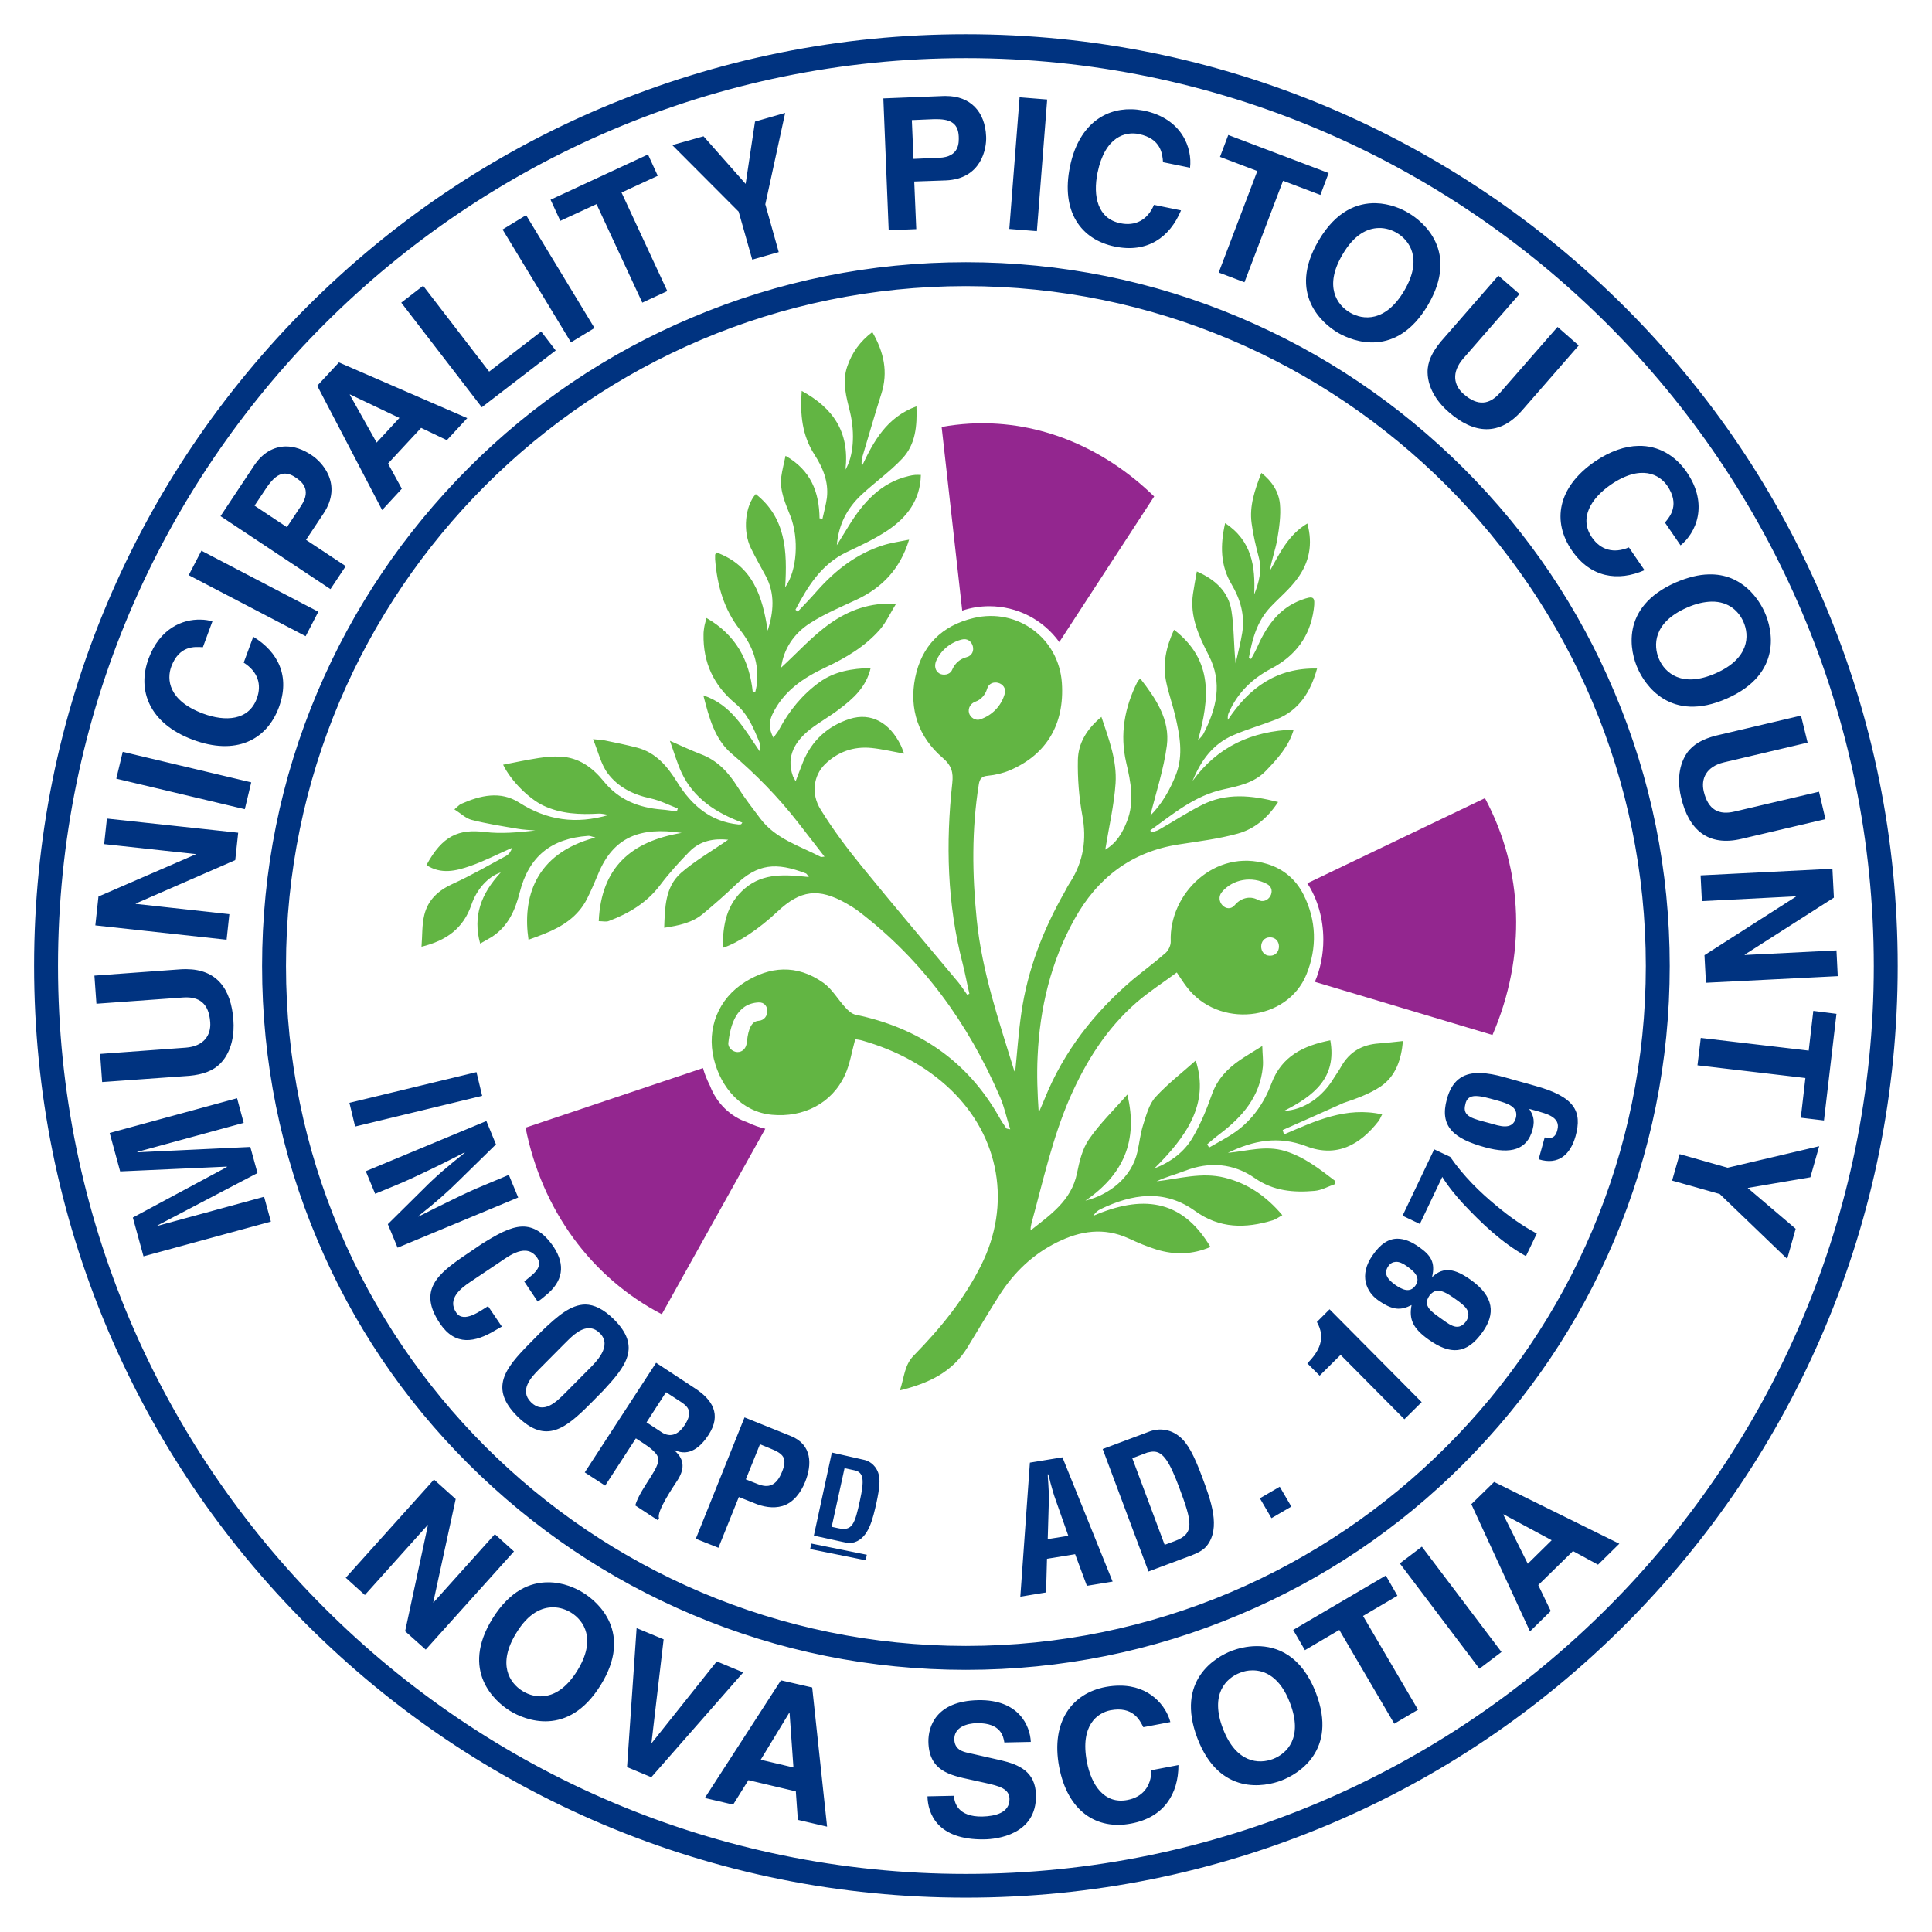
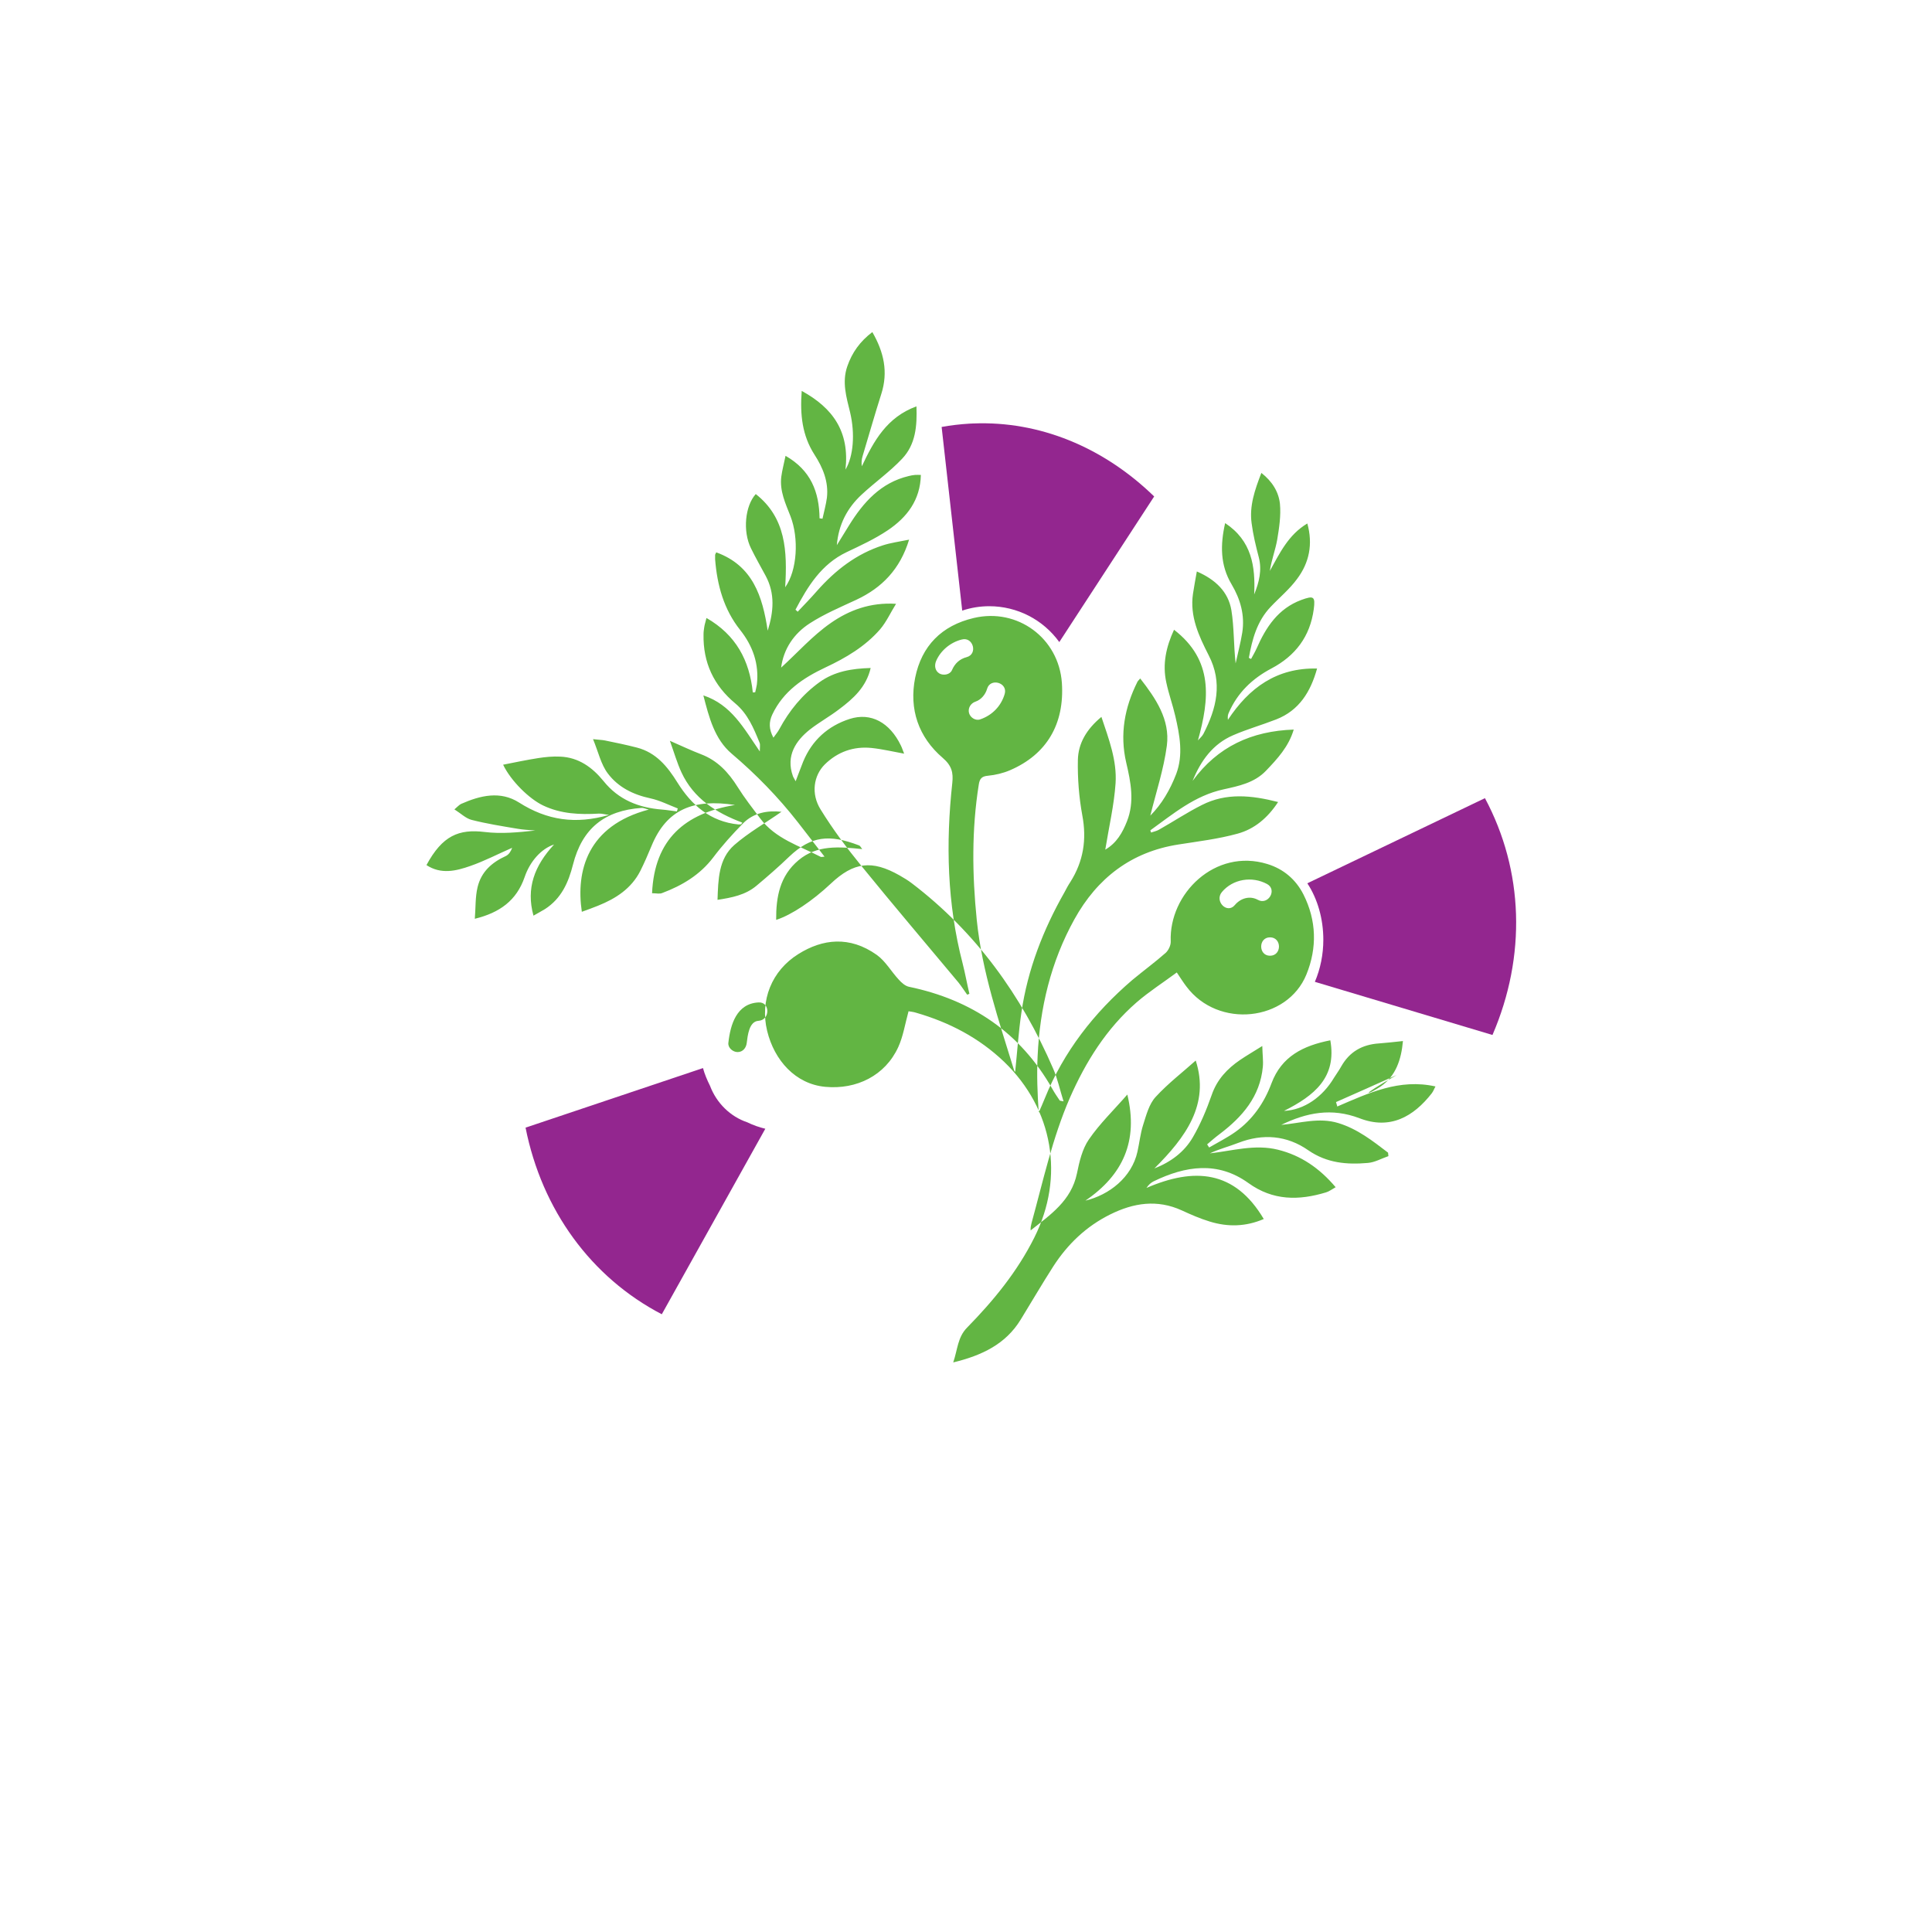
<svg xmlns="http://www.w3.org/2000/svg" xmlns:ns1="http://www.inkscape.org/namespaces/inkscape" xmlns:ns2="http://sodipodi.sourceforge.net/DTD/sodipodi-0.dtd" version="1.1" id="MOPCSeal" ns1:version="0.92.4 (5da689c313, 2019-01-14)" ns2:docname="MOPCSeal8Ink.svg" x="0px" y="0px" viewBox="0 0 1050.8 1050.8" style="enable-background:new 0 0 1050.8 1050.8;" xml:space="preserve">
  <style type="text/css">
	.st0{fill:#62B543;}
	.st1{fill:#93268F;}
	.st2{fill:#003380;}
</style>
  <ns2:namedview bordercolor="#666666" borderopacity="1.0" fit-margin-bottom="0" fit-margin-left="0" fit-margin-right="0" fit-margin-top="0" id="base" ns1:current-layer="layer1" ns1:cx="477.20422" ns1:cy="404.13418" ns1:document-units="mm" ns1:guide-bbox="true" ns1:pageopacity="0.0" ns1:pageshadow="2" ns1:snap-global="false" ns1:snap-object-midpoints="true" ns1:window-height="1017" ns1:window-maximized="1" ns1:window-width="1920" ns1:window-x="-8" ns1:window-y="-8" ns1:zoom="1.0546196" pagecolor="#ffffff" showgrid="false" showguides="true" units="px">
    <ns2:guide id="guide949" ns1:locked="false" orientation="0,1" position="167.332,91.761" />
    <ns2:guide id="guide951" ns1:locked="false" orientation="0,1" position="133.53,133.531" />
    <ns2:guide id="guide953" ns1:locked="false" orientation="1,0" position="133.53,133.531" />
    <ns2:guide id="guide955" ns1:locked="false" orientation="0,1" position="250.001,59.474" />
    <ns2:guide id="guide957" ns1:locked="false" orientation="0,1" position="325.573,118.016" />
  </ns2:namedview>
  <g id="MOPCSeal_1_" transform="translate(-131.053,101.115)" ns1:groupmode="layer" ns1:label="Layer 1">
-     <path id="Leaves" class="st0" d="M882,489.8c8.2-5.6,11.2-14.6,12.1-24.7c-4.8,0.5-8.9,1-13.1,1.3c-9,0.6-15.9,4.5-20.4,12.4   c-1.2,2.2-2.7,4.2-4,6.3c-6.2,10.4-16.2,17.5-27.2,18c16.5-8.3,28.8-18.2,25.2-38.4c-14.7,2.9-26.5,8.7-32,23.4   c-4,10.7-10.3,19.8-19.6,26.4c-4.5,3.2-9.5,5.7-14.3,8.5c-0.4-0.6-0.7-1.1-1.1-1.7c2.2-1.9,4.4-3.8,6.8-5.6   c12.3-9.3,22-20.4,23.5-36.6c0.3-3.3-0.2-6.8-0.3-11.3c-5.1,3.2-8.7,5.3-12.1,7.6c-7,4.8-12.5,10.6-15.4,19   c-2.8,8-6.1,15.9-10.3,23.1c-4.6,7.9-11.9,13.4-20.9,16.9c17-16.9,30.2-34.9,22.5-58.7c-6.9,6.2-15,12.4-21.8,19.8   c-3.6,3.9-5.1,9.9-6.8,15.2c-1.5,4.7-2,9.7-3.1,14.6c-3.1,14-15.4,23.5-28.3,26.6c20.4-13.9,28.9-32.4,22.8-57.7   c-7.4,8.5-15,15.8-20.9,24.4c-3.6,5.2-5.2,12.1-6.5,18.5c-3.1,14.9-14.5,22.5-25.2,31c-0.1-1.5,0.2-2.8,0.5-4   c6.3-22.9,11.3-46.1,20.8-68c8.7-19.8,19.9-37.7,36.3-52c6.8-5.9,14.5-10.8,21.9-16.3c2.2,3.3,3.6,5.5,5.2,7.6   c17.3,23.2,54.9,19,65.3-6.5c5.9-14.5,5.5-29.4-1.6-43.5c-4.1-8.1-10.8-13.9-19.7-16.6c-28.4-8.7-53.5,16.2-52.5,42.1   c0.1,2.1-1.2,4.8-2.7,6.2c-5.9,5.2-12.2,9.8-18.2,14.8c-20.8,17.8-37.3,38.9-47.6,64.4c-1,2.6-2.2,5.1-3.3,7.7   c-0.7-10.4-1.1-20.5-0.6-30.6c1.2-26.3,7.2-51.4,20-74.5c12.4-22.4,30.9-36.7,56.6-40.7c10.8-1.7,21.7-3,32.2-5.9   c9.1-2.5,16.3-8.5,22-17.2c-14.5-3.7-28.2-5.1-41.4,1.6c-8,4-15.5,9-23.3,13.4c-1.3,0.8-3,1.1-4.4,1.6c-0.1-0.4-0.3-0.8-0.4-1.2   c12.4-8.9,24.1-18.9,39.9-22.3c8.1-1.8,16.7-3.5,23-10.1c6.2-6.5,12.3-13,15.1-22.4c-23,0.8-41.4,9.3-55,27.9   c4.5-11.1,11.1-20.1,22-24.8c7.6-3.3,15.7-5.6,23.4-8.6c12.6-4.9,18.8-15.1,22.3-27.7c-22-0.5-37,10.5-48.5,27.9   c-0.2-1.8,0-2.9,0.5-3.9c4.7-10.8,12.7-18.5,23.1-24c13.1-6.9,21.1-17.4,23.1-32.3c0.9-6.9,0-7.5-6.8-5   c-12.6,4.7-19.2,14.8-24.3,26.4c-0.9,2-2,3.8-3,5.7c-0.4-0.2-0.8-0.4-1.2-0.6c1.8-10.1,4.4-19.9,11.8-27.7   c4.8-5.1,10.3-9.6,14.4-15.2c6.7-8.9,8.7-19,5.6-30.2c-10.4,6.2-15,16.2-20.4,25.8c0.9-5.9,3-11.3,4-16.9   c1.1-6.5,2.1-13.2,1.5-19.6c-0.7-6.5-4.2-12.2-10.1-16.8c-3.6,9.3-6.6,18-5.3,27.4c0.8,6.2,2.3,12.4,3.9,18.5   c1.8,7,0.2,13.5-2.5,20.2c0.7-15.3-1.3-29.2-15.8-38.8c-2.7,11.9-2.7,22.9,3.5,33.3c4.8,8.1,7.3,16.8,5.8,26.3   c-0.9,5.6-2.4,11.1-3.6,16.7c-1.1-9.9-0.8-19.6-2.3-28.9c-1.7-10.1-8.7-16.7-18.8-21.1c-0.8,4.4-1.5,8.3-2.1,12.2   c-1.8,12.2,3.2,22.9,8.5,33.3c7.8,15,4.3,29-2.8,42.8c-0.7,1.4-2,2.4-3,3.6c6.3-22.6,8.5-43.6-13-60.2c-4.3,9.3-6.4,18.7-4.2,28.7   c1.3,6.2,3.5,12.2,4.9,18.3c2.4,10.4,4.4,21,0.5,31.4c-3.3,8.6-7.9,16.5-14.1,22.7c3.1-12.6,7.3-25.2,9-38.1   c1.8-14.1-6-25.6-14.5-36.5c-0.6,0.8-1.2,1.2-1.5,1.8c-7,14-9.7,28.5-6.1,44c2.5,10.6,4.6,21.3,0.4,31.9   c-2.4,6.1-5.6,11.8-11.8,15.4c2-12.4,4.8-24.2,5.6-36.1c0.8-12.3-3.6-23.9-7.7-36.1c-8.1,6.7-12.6,14.4-12.8,23.4   c-0.2,10,0.6,20.3,2.4,30.1c2.5,13.2,0.6,25.1-6.5,36.3c-1.2,1.8-2.2,3.7-3.2,5.6c-11.6,20.4-20,42-23.4,65.3   c-1.6,10.8-2.3,21.7-3.4,32.3c0,0-0.4-0.2-0.5-0.5c-8.3-27-17.5-53.7-20.4-82.1c-2.5-24.7-2.8-49.1,1.1-73.6c0.5-3.2,1.6-4.5,5-4.8   c4.1-0.4,8.3-1.4,12-3c20-8.6,29.7-25.2,28.2-47.5c-1.7-24.4-24.2-40.9-47.9-35.3c-17.5,4.1-28.4,15.2-31.9,32.5   c-3.4,17.1,1.8,32.3,15,43.6c4.9,4.2,5.8,8,5.2,13.6c-3.6,33-2.8,65.8,5.6,98.1c1.4,5.5,2.4,11.1,3.7,16.6   c-0.4,0.2-0.8,0.3-1.2,0.5c-1.6-2.2-3.1-4.6-4.8-6.7c-17.6-21.1-35.4-42-52.7-63.3c-8-9.8-15.6-20-22.2-30.7   c-5.4-8.6-3.8-18.5,2.2-24.5c7-6.9,15.7-10,25.5-9c5.8,0.6,11.6,2,17.7,3.1c-0.7-1.7-1.1-3.1-1.8-4.5c-6-12.4-16.2-18.1-27.8-14.4   c-11.8,3.8-20.5,11.6-25.3,23.2c-1.3,3.2-2.5,6.6-4.1,10.7c-0.9-1.7-1.3-2.2-1.5-2.8c-4-11.2,1.8-19.4,9.2-25.3   c5.1-4,10.8-7.1,16-11.1c7.6-5.7,14.7-12,17.1-22.4c-10.2,0.3-19.6,1.8-27.8,7.7c-9.3,6.7-16.5,15.5-21.9,25.6   c-0.8,1.5-1.9,2.8-3.2,4.6c-2.5-4.7-2.5-8.5-0.6-12.6c6-12.7,16.8-19.9,28.9-25.6c11.1-5.2,21.6-11.4,29.7-20.7   c3.5-4.1,5.8-9.3,8.7-13.9c-14-0.9-25.6,3.5-35.6,10.5c-9.9,6.9-18.1,16.2-26.9,24.2c1.3-10.1,6.9-18.5,15.6-24.1   c7.9-5.1,16.7-8.8,25.3-12.8c13.9-6.5,23.8-16.6,28.7-32.7c-5.4,1.1-10,1.7-14.3,3.1c-14.3,4.6-25.8,13.5-35.7,24.7   c-3.4,3.9-7,7.6-10.6,11.4c-0.4-0.4-0.8-0.8-1.2-1.1c6.7-12.7,14-24.7,27.8-31.3c7.6-3.6,15.4-7.2,22.4-11.9   c10.4-7,17.7-16.4,18-30.1c-1.3,0-2.3-0.1-3.2,0c-1.1,0.1-2.3,0.3-3.4,0.6c-15.2,3.6-24.7,14.3-32.5,26.9   c-2.2,3.6-4.4,7.1-6.6,10.7c0.9-11.1,5.6-20.2,13.5-27.5c7.2-6.7,15.3-12.4,22-19.5c7.4-7.8,8.2-17.9,7.8-28.5   c-16.1,5.9-23.2,18.8-29.7,32.6c-0.3-2.1-0.1-3.8,0.4-5.5c3.4-11.3,6.6-22.6,10.2-33.9c3.8-11.9,1.4-22.7-4.9-33.6   c-6.7,5.1-11,11.1-13.6,18.6c-3,8.6-0.5,16.8,1.5,25c2.8,11.8,1.8,24-2.5,31.2c2.3-20.6-6.8-33.5-23.8-42.8   c-1,13,0.3,24.3,6.9,34.6c4.6,7.1,7.8,14.8,6.8,23.5c-0.5,3.8-1.6,7.6-2.4,11.4c-0.5-0.1-1.1-0.1-1.6-0.2   c-0.2-14.3-4.7-26.1-18.5-34c-0.8,4-1.8,7.6-2.3,11.3c-1,7.8,2.3,14.7,5,21.6c4.6,11.9,3.7,29.4-2.9,38.6   c1.2-19.6,0.4-37.8-16-50.7c-5.8,6.4-7.2,20.2-2.6,29.5c2.5,5.1,5.3,10,8,15c5.2,9.7,4.3,19.6,1.1,29.8c-2.8-18.6-8.1-35.4-28-42.6   c-0.3,0.7-0.5,1-0.6,1.3c0,0.8,0,1.7,0,2.5c1.1,14,4.7,27.2,13.6,38.4c6.9,8.7,10.4,18.5,9.1,29.7c-0.2,1.4-0.6,2.8-0.9,4.2   c-0.4,0-0.9,0.1-1.3,0.1c-1.8-17.5-9.2-31.3-25.2-40.5c-0.5,2.1-1,3.5-1.2,4.9c-0.2,1.3-0.4,2.6-0.4,4   c-0.3,15.3,5.5,27.8,17.3,37.6c6.8,5.7,10,13.5,13.2,21.4c0.4,1,0.1,2.3,0.1,4.7c-8.7-12.6-15.4-25.4-30.7-30.5   c3.1,12,6.1,23.8,15.4,31.7c13.3,11.3,25.3,23.6,36,37.3c4.8,6.1,9.4,12.2,14.5,18.7c-1.2,0.1-1.7,0.3-2.1,0.1   c-11.6-6-24.6-9.8-32.9-20.9c-4.2-5.6-8.5-11.1-12.2-17c-5-8-11-14.5-20-17.9c-5.2-2-10.3-4.4-16.9-7.3c2.3,6.4,3.9,12,6.3,17.2   c6.6,14.2,18.9,22,33.1,27.3c-0.5,0.7-0.6,0.9-0.7,0.9c-0.5,0.1-1,0.1-1.4,0.1c-15.3-1.5-25.5-10.5-33.2-22.8   c-5.4-8.7-11.6-16.3-22-19c-5.8-1.5-11.6-2.7-17.5-3.9c-1.5-0.3-3.2-0.3-6.4-0.7c2.9,7,4.3,13.7,8,18.6   c5.6,7.5,13.8,11.6,23.2,13.6c5.1,1.1,10,3.6,14.9,5.5c-0.2,0.5-0.3,1.1-0.5,1.6c-2.7-0.3-5.4-0.8-8.1-1   c-12.7-1-23.6-5.3-31.8-15.5c-6.1-7.5-13.6-12.9-23.6-13.3c-3.9-0.2-8,0.2-11.9,0.8c-6.3,1-12.6,2.3-19.1,3.6   c4.2,8.8,14.2,18.6,21.8,22.2c9.7,4.6,19.9,5,30.2,4.4c1.5-0.1,3.1,0.4,5.6,0.7c-18.2,5.3-33.8,2.9-48.9-6.7   c-10.2-6.5-21.1-3.9-31.5,0.7c-1.1,0.5-1.9,1.5-3.7,3c3.5,2.2,6.2,4.9,9.3,5.7c8.2,2.1,16.5,3.4,24.8,4.8c3.3,0.6,6.6,0.7,9.9,1   c-9.3,1-18.5,1.9-27.5,0.8c-14.1-1.7-23,1.9-31.7,18c7.9,5.2,16.1,3.2,23.8,0.5c7.8-2.7,15.2-6.6,22.8-9.9c-0.7,2-1.8,3.6-3.3,4.4   c-9.6,5.2-19.1,10.7-29,15.2c-7.9,3.6-13.5,8.7-15.5,17c-1.3,5.4-1,11.1-1.5,17.2c13.5-3.3,22.7-9.9,27.1-22.7   c2.9-8.5,9-15.4,16-17.7c-10.7,11.6-15.3,23.8-11.2,38.7c2.3-1.3,4.3-2.4,6.3-3.6c8.8-5.7,12.7-14.3,15.2-24.2   c5-19.7,17.2-29.4,37.3-30.8c0.9-0.1,1.8,0.4,3.9,0.9c-33.4,8.8-39.7,33.4-36.4,55.6c3-1.1,5.9-2.1,8.8-3.3   c9.7-3.9,18.1-9.3,23-18.9c2.2-4.4,4.2-9,6.1-13.6c8.3-20.2,23-25.7,45.4-22.3c-27.2,4.5-43.8,18.6-45.1,48c2.3,0,4.1,0.5,5.5-0.1   c10.9-4.1,20.6-9.9,27.8-19.4c4.9-6.5,10.4-12.6,16.1-18.4c5.8-5.9,13.3-7.2,21-6.4c-8.7,6.1-17.9,11.3-25.7,18.1   c-8.6,7.6-8.7,18.8-9.1,29.8c7.8-1.2,15.1-2.6,21.1-7.6c6.1-5.1,12.2-10.4,17.9-15.9c11.9-11.3,21.8-12.3,38-6.1   c0.6,0.2,0.9,1,1.7,2c-12.6-1.3-24.6-2.4-34.7,6.1c-10.1,8.5-12.2,19.9-12.1,32.4c8.4-2.7,19.7-10.3,29.7-19.7   c12.5-11.8,22.4-13,37.4-4.5c2.3,1.3,4.6,2.7,6.7,4.3c34.9,26.6,59.6,60.9,76.9,100.9c2.4,5.5,3.6,11.4,5.6,17.7   c-1.5-0.3-1.9-0.3-2.1-0.5c-1.4-2.1-2.8-4.1-4-6.3c-17.4-30.6-43.8-48.4-77.9-55.5c-2.1-0.4-4.2-2.3-5.7-4   c-4-4.3-7.1-9.9-11.8-13.3c-14.9-10.6-29.6-8.7-42.6-0.6c-14.7,9.1-21.1,25.4-17.1,41.9c3.9,16,15.4,28.9,31.6,30.4   c17,1.6,32.6-6.1,39.7-21.6c2.7-5.9,3.7-12.6,5.6-19.5c1,0.2,2.6,0.3,4.1,0.8c18,5.2,34.2,13.6,47.9,26.7   c26.7,25.7,33,62.6,16.4,95.6c-9.3,18.6-22.2,34.3-36.6,49c-5.1,5.2-5.1,11.8-7.5,18.9c15.6-3.8,28.5-9.9,36.7-23.3   c5.9-9.6,11.6-19.4,17.7-28.9c7.8-12.1,17.9-21.8,31-28.3c12.7-6.3,25.5-8.3,38.9-2.2c5,2.3,10,4.5,15.3,6.1   c9.8,3,19.5,2.8,29.3-1.4c-15.8-26.7-37.9-28.1-63.8-16.9c1.3-1.9,2.5-2.9,3.9-3.6c17.3-8.4,34.8-11.1,51.5,0.9   c13.4,9.7,27.5,9.6,42.3,5.1c1.7-0.5,3.2-1.7,5.2-2.8c-8.8-10.4-18.9-17.3-31.4-20.4c-12.5-3.1-24.7,0.6-37,2   c5-2.4,10.3-3.7,15.4-5.7c13.4-5.2,26.5-4.1,38.1,4c10.1,7,21,7.9,32.4,6.9c3.8-0.3,7.4-2.4,11.2-3.7c-0.1-0.6-0.1-1.2-0.2-1.9   c-8.4-6.4-16.6-12.9-27.1-16.1c-10.5-3.2-20.7,0.1-31,1c13.8-6.7,27.4-9.4,42.6-3.6c16.6,6.4,29.3-0.8,39.3-13.6   c0.9-1.2,1.4-2.7,2-3.7c-19.6-4.4-36.4,3.6-53.4,10.9c-0.2-0.8-0.5-1.6-0.7-2.4c11-4.9,22-9.7,33-14.7   C868.1,496.6,875.6,494.1,882,489.8z M821.8,418.7c-6.4,0-6.4-10,0-10C828.3,408.7,828.3,418.7,821.8,418.7z M795.6,384.1   c6-7.2,16.5-8.8,24.6-4.4c5.7,3.1,0.6,11.7-5,8.6c-4.4-2.4-9.4-0.9-12.5,2.8C798.5,396.2,791.5,389.1,795.6,384.1z M656.8,256.3   c-3.8,1-6.4,3.4-8,7.1c-1.1,2.5-4.7,3-6.8,1.8c-2.5-1.5-2.8-4.4-1.8-6.8c2.5-5.8,7.9-10.2,14-11.7   C660.4,245.1,663,254.7,656.8,256.3z M658.1,286.7c-0.7-2.7,0.9-5.3,3.5-6.2c3-1,5.4-3.8,6.3-6.9c1.7-6.2,11.4-3.5,9.6,2.7   c-1.9,6.6-6.8,11.6-13.2,13.8C661.7,291.1,658.8,289.2,658.1,286.7z M543.6,454.1c-5.2,0.3-5.9,8.2-6.4,12c-0.3,2.7-2.1,5-5,5   c-2.5,0-5.3-2.3-5-5c1.1-10,4.5-21.4,16.4-22C550,443.7,550,453.7,543.6,454.1z" />
+     <path id="Leaves" class="st0" d="M882,489.8c8.2-5.6,11.2-14.6,12.1-24.7c-4.8,0.5-8.9,1-13.1,1.3c-9,0.6-15.9,4.5-20.4,12.4   c-1.2,2.2-2.7,4.2-4,6.3c-6.2,10.4-16.2,17.5-27.2,18c16.5-8.3,28.8-18.2,25.2-38.4c-14.7,2.9-26.5,8.7-32,23.4   c-4,10.7-10.3,19.8-19.6,26.4c-4.5,3.2-9.5,5.7-14.3,8.5c-0.4-0.6-0.7-1.1-1.1-1.7c2.2-1.9,4.4-3.8,6.8-5.6   c12.3-9.3,22-20.4,23.5-36.6c0.3-3.3-0.2-6.8-0.3-11.3c-5.1,3.2-8.7,5.3-12.1,7.6c-7,4.8-12.5,10.6-15.4,19   c-2.8,8-6.1,15.9-10.3,23.1c-4.6,7.9-11.9,13.4-20.9,16.9c17-16.9,30.2-34.9,22.5-58.7c-6.9,6.2-15,12.4-21.8,19.8   c-3.6,3.9-5.1,9.9-6.8,15.2c-1.5,4.7-2,9.7-3.1,14.6c-3.1,14-15.4,23.5-28.3,26.6c20.4-13.9,28.9-32.4,22.8-57.7   c-7.4,8.5-15,15.8-20.9,24.4c-3.6,5.2-5.2,12.1-6.5,18.5c-3.1,14.9-14.5,22.5-25.2,31c-0.1-1.5,0.2-2.8,0.5-4   c6.3-22.9,11.3-46.1,20.8-68c8.7-19.8,19.9-37.7,36.3-52c6.8-5.9,14.5-10.8,21.9-16.3c2.2,3.3,3.6,5.5,5.2,7.6   c17.3,23.2,54.9,19,65.3-6.5c5.9-14.5,5.5-29.4-1.6-43.5c-4.1-8.1-10.8-13.9-19.7-16.6c-28.4-8.7-53.5,16.2-52.5,42.1   c0.1,2.1-1.2,4.8-2.7,6.2c-5.9,5.2-12.2,9.8-18.2,14.8c-20.8,17.8-37.3,38.9-47.6,64.4c-1,2.6-2.2,5.1-3.3,7.7   c-0.7-10.4-1.1-20.5-0.6-30.6c1.2-26.3,7.2-51.4,20-74.5c12.4-22.4,30.9-36.7,56.6-40.7c10.8-1.7,21.7-3,32.2-5.9   c9.1-2.5,16.3-8.5,22-17.2c-14.5-3.7-28.2-5.1-41.4,1.6c-8,4-15.5,9-23.3,13.4c-1.3,0.8-3,1.1-4.4,1.6c-0.1-0.4-0.3-0.8-0.4-1.2   c12.4-8.9,24.1-18.9,39.9-22.3c8.1-1.8,16.7-3.5,23-10.1c6.2-6.5,12.3-13,15.1-22.4c-23,0.8-41.4,9.3-55,27.9   c4.5-11.1,11.1-20.1,22-24.8c7.6-3.3,15.7-5.6,23.4-8.6c12.6-4.9,18.8-15.1,22.3-27.7c-22-0.5-37,10.5-48.5,27.9   c-0.2-1.8,0-2.9,0.5-3.9c4.7-10.8,12.7-18.5,23.1-24c13.1-6.9,21.1-17.4,23.1-32.3c0.9-6.9,0-7.5-6.8-5   c-12.6,4.7-19.2,14.8-24.3,26.4c-0.9,2-2,3.8-3,5.7c-0.4-0.2-0.8-0.4-1.2-0.6c1.8-10.1,4.4-19.9,11.8-27.7   c4.8-5.1,10.3-9.6,14.4-15.2c6.7-8.9,8.7-19,5.6-30.2c-10.4,6.2-15,16.2-20.4,25.8c0.9-5.9,3-11.3,4-16.9   c1.1-6.5,2.1-13.2,1.5-19.6c-0.7-6.5-4.2-12.2-10.1-16.8c-3.6,9.3-6.6,18-5.3,27.4c0.8,6.2,2.3,12.4,3.9,18.5   c1.8,7,0.2,13.5-2.5,20.2c0.7-15.3-1.3-29.2-15.8-38.8c-2.7,11.9-2.7,22.9,3.5,33.3c4.8,8.1,7.3,16.8,5.8,26.3   c-0.9,5.6-2.4,11.1-3.6,16.7c-1.1-9.9-0.8-19.6-2.3-28.9c-1.7-10.1-8.7-16.7-18.8-21.1c-0.8,4.4-1.5,8.3-2.1,12.2   c-1.8,12.2,3.2,22.9,8.5,33.3c7.8,15,4.3,29-2.8,42.8c-0.7,1.4-2,2.4-3,3.6c6.3-22.6,8.5-43.6-13-60.2c-4.3,9.3-6.4,18.7-4.2,28.7   c1.3,6.2,3.5,12.2,4.9,18.3c2.4,10.4,4.4,21,0.5,31.4c-3.3,8.6-7.9,16.5-14.1,22.7c3.1-12.6,7.3-25.2,9-38.1   c1.8-14.1-6-25.6-14.5-36.5c-0.6,0.8-1.2,1.2-1.5,1.8c-7,14-9.7,28.5-6.1,44c2.5,10.6,4.6,21.3,0.4,31.9   c-2.4,6.1-5.6,11.8-11.8,15.4c2-12.4,4.8-24.2,5.6-36.1c0.8-12.3-3.6-23.9-7.7-36.1c-8.1,6.7-12.6,14.4-12.8,23.4   c-0.2,10,0.6,20.3,2.4,30.1c2.5,13.2,0.6,25.1-6.5,36.3c-1.2,1.8-2.2,3.7-3.2,5.6c-11.6,20.4-20,42-23.4,65.3   c-1.6,10.8-2.3,21.7-3.4,32.3c0,0-0.4-0.2-0.5-0.5c-8.3-27-17.5-53.7-20.4-82.1c-2.5-24.7-2.8-49.1,1.1-73.6c0.5-3.2,1.6-4.5,5-4.8   c4.1-0.4,8.3-1.4,12-3c20-8.6,29.7-25.2,28.2-47.5c-1.7-24.4-24.2-40.9-47.9-35.3c-17.5,4.1-28.4,15.2-31.9,32.5   c-3.4,17.1,1.8,32.3,15,43.6c4.9,4.2,5.8,8,5.2,13.6c-3.6,33-2.8,65.8,5.6,98.1c1.4,5.5,2.4,11.1,3.7,16.6   c-0.4,0.2-0.8,0.3-1.2,0.5c-1.6-2.2-3.1-4.6-4.8-6.7c-17.6-21.1-35.4-42-52.7-63.3c-8-9.8-15.6-20-22.2-30.7   c-5.4-8.6-3.8-18.5,2.2-24.5c7-6.9,15.7-10,25.5-9c5.8,0.6,11.6,2,17.7,3.1c-0.7-1.7-1.1-3.1-1.8-4.5c-6-12.4-16.2-18.1-27.8-14.4   c-11.8,3.8-20.5,11.6-25.3,23.2c-1.3,3.2-2.5,6.6-4.1,10.7c-0.9-1.7-1.3-2.2-1.5-2.8c-4-11.2,1.8-19.4,9.2-25.3   c5.1-4,10.8-7.1,16-11.1c7.6-5.7,14.7-12,17.1-22.4c-10.2,0.3-19.6,1.8-27.8,7.7c-9.3,6.7-16.5,15.5-21.9,25.6   c-0.8,1.5-1.9,2.8-3.2,4.6c-2.5-4.7-2.5-8.5-0.6-12.6c6-12.7,16.8-19.9,28.9-25.6c11.1-5.2,21.6-11.4,29.7-20.7   c3.5-4.1,5.8-9.3,8.7-13.9c-14-0.9-25.6,3.5-35.6,10.5c-9.9,6.9-18.1,16.2-26.9,24.2c1.3-10.1,6.9-18.5,15.6-24.1   c7.9-5.1,16.7-8.8,25.3-12.8c13.9-6.5,23.8-16.6,28.7-32.7c-5.4,1.1-10,1.7-14.3,3.1c-14.3,4.6-25.8,13.5-35.7,24.7   c-3.4,3.9-7,7.6-10.6,11.4c-0.4-0.4-0.8-0.8-1.2-1.1c6.7-12.7,14-24.7,27.8-31.3c7.6-3.6,15.4-7.2,22.4-11.9   c10.4-7,17.7-16.4,18-30.1c-1.3,0-2.3-0.1-3.2,0c-1.1,0.1-2.3,0.3-3.4,0.6c-15.2,3.6-24.7,14.3-32.5,26.9   c-2.2,3.6-4.4,7.1-6.6,10.7c0.9-11.1,5.6-20.2,13.5-27.5c7.2-6.7,15.3-12.4,22-19.5c7.4-7.8,8.2-17.9,7.8-28.5   c-16.1,5.9-23.2,18.8-29.7,32.6c-0.3-2.1-0.1-3.8,0.4-5.5c3.4-11.3,6.6-22.6,10.2-33.9c3.8-11.9,1.4-22.7-4.9-33.6   c-6.7,5.1-11,11.1-13.6,18.6c-3,8.6-0.5,16.8,1.5,25c2.8,11.8,1.8,24-2.5,31.2c2.3-20.6-6.8-33.5-23.8-42.8   c-1,13,0.3,24.3,6.9,34.6c4.6,7.1,7.8,14.8,6.8,23.5c-0.5,3.8-1.6,7.6-2.4,11.4c-0.5-0.1-1.1-0.1-1.6-0.2   c-0.2-14.3-4.7-26.1-18.5-34c-0.8,4-1.8,7.6-2.3,11.3c-1,7.8,2.3,14.7,5,21.6c4.6,11.9,3.7,29.4-2.9,38.6   c1.2-19.6,0.4-37.8-16-50.7c-5.8,6.4-7.2,20.2-2.6,29.5c2.5,5.1,5.3,10,8,15c5.2,9.7,4.3,19.6,1.1,29.8c-2.8-18.6-8.1-35.4-28-42.6   c-0.3,0.7-0.5,1-0.6,1.3c0,0.8,0,1.7,0,2.5c1.1,14,4.7,27.2,13.6,38.4c6.9,8.7,10.4,18.5,9.1,29.7c-0.2,1.4-0.6,2.8-0.9,4.2   c-0.4,0-0.9,0.1-1.3,0.1c-1.8-17.5-9.2-31.3-25.2-40.5c-0.5,2.1-1,3.5-1.2,4.9c-0.2,1.3-0.4,2.6-0.4,4   c-0.3,15.3,5.5,27.8,17.3,37.6c6.8,5.7,10,13.5,13.2,21.4c0.4,1,0.1,2.3,0.1,4.7c-8.7-12.6-15.4-25.4-30.7-30.5   c3.1,12,6.1,23.8,15.4,31.7c13.3,11.3,25.3,23.6,36,37.3c4.8,6.1,9.4,12.2,14.5,18.7c-1.2,0.1-1.7,0.3-2.1,0.1   c-11.6-6-24.6-9.8-32.9-20.9c-4.2-5.6-8.5-11.1-12.2-17c-5-8-11-14.5-20-17.9c-5.2-2-10.3-4.4-16.9-7.3c2.3,6.4,3.9,12,6.3,17.2   c6.6,14.2,18.9,22,33.1,27.3c-0.5,0.7-0.6,0.9-0.7,0.9c-0.5,0.1-1,0.1-1.4,0.1c-15.3-1.5-25.5-10.5-33.2-22.8   c-5.4-8.7-11.6-16.3-22-19c-5.8-1.5-11.6-2.7-17.5-3.9c-1.5-0.3-3.2-0.3-6.4-0.7c2.9,7,4.3,13.7,8,18.6   c5.6,7.5,13.8,11.6,23.2,13.6c5.1,1.1,10,3.6,14.9,5.5c-0.2,0.5-0.3,1.1-0.5,1.6c-2.7-0.3-5.4-0.8-8.1-1   c-12.7-1-23.6-5.3-31.8-15.5c-6.1-7.5-13.6-12.9-23.6-13.3c-3.9-0.2-8,0.2-11.9,0.8c-6.3,1-12.6,2.3-19.1,3.6   c4.2,8.8,14.2,18.6,21.8,22.2c9.7,4.6,19.9,5,30.2,4.4c1.5-0.1,3.1,0.4,5.6,0.7c-18.2,5.3-33.8,2.9-48.9-6.7   c-10.2-6.5-21.1-3.9-31.5,0.7c-1.1,0.5-1.9,1.5-3.7,3c3.5,2.2,6.2,4.9,9.3,5.7c8.2,2.1,16.5,3.4,24.8,4.8c3.3,0.6,6.6,0.7,9.9,1   c-9.3,1-18.5,1.9-27.5,0.8c-14.1-1.7-23,1.9-31.7,18c7.9,5.2,16.1,3.2,23.8,0.5c7.8-2.7,15.2-6.6,22.8-9.9c-0.7,2-1.8,3.6-3.3,4.4   c-7.9,3.6-13.5,8.7-15.5,17c-1.3,5.4-1,11.1-1.5,17.2c13.5-3.3,22.7-9.9,27.1-22.7   c2.9-8.5,9-15.4,16-17.7c-10.7,11.6-15.3,23.8-11.2,38.7c2.3-1.3,4.3-2.4,6.3-3.6c8.8-5.7,12.7-14.3,15.2-24.2   c5-19.7,17.2-29.4,37.3-30.8c0.9-0.1,1.8,0.4,3.9,0.9c-33.4,8.8-39.7,33.4-36.4,55.6c3-1.1,5.9-2.1,8.8-3.3   c9.7-3.9,18.1-9.3,23-18.9c2.2-4.4,4.2-9,6.1-13.6c8.3-20.2,23-25.7,45.4-22.3c-27.2,4.5-43.8,18.6-45.1,48c2.3,0,4.1,0.5,5.5-0.1   c10.9-4.1,20.6-9.9,27.8-19.4c4.9-6.5,10.4-12.6,16.1-18.4c5.8-5.9,13.3-7.2,21-6.4c-8.7,6.1-17.9,11.3-25.7,18.1   c-8.6,7.6-8.7,18.8-9.1,29.8c7.8-1.2,15.1-2.6,21.1-7.6c6.1-5.1,12.2-10.4,17.9-15.9c11.9-11.3,21.8-12.3,38-6.1   c0.6,0.2,0.9,1,1.7,2c-12.6-1.3-24.6-2.4-34.7,6.1c-10.1,8.5-12.2,19.9-12.1,32.4c8.4-2.7,19.7-10.3,29.7-19.7   c12.5-11.8,22.4-13,37.4-4.5c2.3,1.3,4.6,2.7,6.7,4.3c34.9,26.6,59.6,60.9,76.9,100.9c2.4,5.5,3.6,11.4,5.6,17.7   c-1.5-0.3-1.9-0.3-2.1-0.5c-1.4-2.1-2.8-4.1-4-6.3c-17.4-30.6-43.8-48.4-77.9-55.5c-2.1-0.4-4.2-2.3-5.7-4   c-4-4.3-7.1-9.9-11.8-13.3c-14.9-10.6-29.6-8.7-42.6-0.6c-14.7,9.1-21.1,25.4-17.1,41.9c3.9,16,15.4,28.9,31.6,30.4   c17,1.6,32.6-6.1,39.7-21.6c2.7-5.9,3.7-12.6,5.6-19.5c1,0.2,2.6,0.3,4.1,0.8c18,5.2,34.2,13.6,47.9,26.7   c26.7,25.7,33,62.6,16.4,95.6c-9.3,18.6-22.2,34.3-36.6,49c-5.1,5.2-5.1,11.8-7.5,18.9c15.6-3.8,28.5-9.9,36.7-23.3   c5.9-9.6,11.6-19.4,17.7-28.9c7.8-12.1,17.9-21.8,31-28.3c12.7-6.3,25.5-8.3,38.9-2.2c5,2.3,10,4.5,15.3,6.1   c9.8,3,19.5,2.8,29.3-1.4c-15.8-26.7-37.9-28.1-63.8-16.9c1.3-1.9,2.5-2.9,3.9-3.6c17.3-8.4,34.8-11.1,51.5,0.9   c13.4,9.7,27.5,9.6,42.3,5.1c1.7-0.5,3.2-1.7,5.2-2.8c-8.8-10.4-18.9-17.3-31.4-20.4c-12.5-3.1-24.7,0.6-37,2   c5-2.4,10.3-3.7,15.4-5.7c13.4-5.2,26.5-4.1,38.1,4c10.1,7,21,7.9,32.4,6.9c3.8-0.3,7.4-2.4,11.2-3.7c-0.1-0.6-0.1-1.2-0.2-1.9   c-8.4-6.4-16.6-12.9-27.1-16.1c-10.5-3.2-20.7,0.1-31,1c13.8-6.7,27.4-9.4,42.6-3.6c16.6,6.4,29.3-0.8,39.3-13.6   c0.9-1.2,1.4-2.7,2-3.7c-19.6-4.4-36.4,3.6-53.4,10.9c-0.2-0.8-0.5-1.6-0.7-2.4c11-4.9,22-9.7,33-14.7   C868.1,496.6,875.6,494.1,882,489.8z M821.8,418.7c-6.4,0-6.4-10,0-10C828.3,408.7,828.3,418.7,821.8,418.7z M795.6,384.1   c6-7.2,16.5-8.8,24.6-4.4c5.7,3.1,0.6,11.7-5,8.6c-4.4-2.4-9.4-0.9-12.5,2.8C798.5,396.2,791.5,389.1,795.6,384.1z M656.8,256.3   c-3.8,1-6.4,3.4-8,7.1c-1.1,2.5-4.7,3-6.8,1.8c-2.5-1.5-2.8-4.4-1.8-6.8c2.5-5.8,7.9-10.2,14-11.7   C660.4,245.1,663,254.7,656.8,256.3z M658.1,286.7c-0.7-2.7,0.9-5.3,3.5-6.2c3-1,5.4-3.8,6.3-6.9c1.7-6.2,11.4-3.5,9.6,2.7   c-1.9,6.6-6.8,11.6-13.2,13.8C661.7,291.1,658.8,289.2,658.1,286.7z M543.6,454.1c-5.2,0.3-5.9,8.2-6.4,12c-0.3,2.7-2.1,5-5,5   c-2.5,0-5.3-2.3-5-5c1.1-10,4.5-21.4,16.4-22C550,443.7,550,453.7,543.6,454.1z" />
    <path id="Flowers" class="st1" d="M660.6,129.2c-0.8,0-1.5,0.1-2.3,0.1c-5,0.3-10.1,0.9-15.1,1.8l11.2,99.9   c4.7-1.6,9.7-2.4,14.7-2.4c15.1,0,29.2,7.2,38.1,19.5l51.6-79.2C731,141.9,696.2,127.8,660.6,129.2L660.6,129.2z M938.7,333   l-96.6,46.3c5.6,8.5,8.7,19.4,8.7,30.7c0,8-1.6,15.9-4.6,22.9l96.6,28.9C961.3,418.9,959.8,372.4,938.7,333z M513.4,479.8   l-96.5,32.4c8.9,44.8,35.7,81.5,74.1,101.5l56.3-100.9c-3.4-0.8-6.7-2-9.8-3.5c-9.2-3.1-16.7-10.4-20.3-19.9   C515.6,486.2,514.3,483.1,513.4,479.8z" />
-     <path id="RingsAndText" class="st2" d="M645.6-48.9c-0.4,0-0.9,0-1.3,0l-32.8,1.3l2.9,71.7l15-0.6l-1.1-25.9L645.5-3   c19.3-0.8,22.2-17.3,21.9-23.8C666.9-40.5,658.7-48.9,645.6-48.9L645.6-48.9z M685.6-48.2L680,23.4l15,1.2l5.6-71.6L685.6-48.2z    M746.3-41.7C730.8-42,717.4-32,713-10.5c-5,24.3,5.8,39.7,24.5,43.5c17.6,3.6,29.8-5,35.9-19.7l-14.7-3   c-3.5,8.3-10.2,11.7-18.3,10C728,17.8,725.4,5.5,728-7.2c4.1-19.9,15.4-22.5,22.5-21c12.1,2.5,12.8,10.9,13.1,15.3l14.7,3   c1.3-10.5-4.2-26.8-25.3-31.1C750.7-41.4,748.5-41.7,746.3-41.7L746.3-41.7z M558.1-39.7l-16.4,4.7l-5.1,33.9l-22.9-25.9l-17,4.8   L532.8,14l7.4,26.1l14.4-4.1L547.3,10L558.1-39.7z M640.6-36.3c8.1,0,11.6,2.8,11.9,9.4c0.1,3.2,0.5,11.2-10.7,11.6l-13.9,0.6   L627-35.8l11.9-0.5C639.5-36.3,640-36.3,640.6-36.3z M799.1-27.7l-4.5,11.9l20.3,7.7l-21,55.2l14,5.3l21-55.2l20.3,7.7L853.7-7   L799.1-27.7z M483.5-17.1l-53,24.6l5.3,11.5l19.7-9.1l24.9,53.6l13.6-6.3L469.1,3.6l19.7-9.1L483.5-17.1z M879.3,9.4   c-9.8-0.2-21.5,4-31.1,20.4c-17.1,29.1,2.4,45.3,10.6,50.1c8.2,4.8,31.8,13.9,48.9-15.1c17.1-29.1-2.4-45.3-10.6-50.1   C893.5,12.5,887,9.6,879.3,9.4z M417.2,15.9l-12.8,7.8l37.2,61.4l12.8-7.8L417.2,15.9z M881,22.9c3.7-0.1,7.1,1.1,9.7,2.6   c7,4.1,14.3,14.2,4.1,31.5S872.3,73,865.3,68.9s-14.3-14.2-4.1-31.5C867.5,26.5,874.7,23,881,22.9z M946,48.8l-31.3,35.9   c-4.6,5.6-7.3,10.9-7.2,16.8c0.2,9.6,6.5,17.2,11.5,21.5c13.6,11.9,27.6,13.3,40-1l30.7-35.2l-11.5-10.1L947,112.4   c-5.7,6.6-12.2,7.6-19.9,0.8c-5.3-4.6-6.8-11.7-0.2-19.3l30.6-35.1L946,48.8z M361.2,54.3l-11.9,9.2l43.8,56.9l40.2-30.9l-7.9-10.3   l-28.3,21.8L361.2,54.3z M315.4,96l-11.8,12.7l35.3,67.6l10.7-11.6l-7.5-13.7l18-19.4l14,6.7l11.1-12L315.4,96z M321.4,113.4   l26.9,12.8l-12.4,13.4l-14.6-26L321.4,113.4z M1022.3,141.4c-7.3,0.1-15.4,2.8-23.8,8.5C978,164,975.2,182.6,986,198.3   c10.2,14.8,25,17,39.5,10.7l-8.5-12.4c-8.3,3.5-15.4,1.4-20.1-5.4c-7.2-10.5-0.5-21.2,10.1-28.6c16.7-11.5,26.7-5.5,30.8,0.4   c7,10.2,1.7,16.7-1.2,20.1l8.5,12.4c8.3-6.7,15.5-22.2,3.3-39.9C1042.2,146.6,1033,141.2,1022.3,141.4L1022.3,141.4z M286.5,141.7   c-6.7,0.1-12.8,3.6-17.3,10.5L251,179.6l59.8,39.7l8.3-12.5l-21.6-14.3l9.5-14.3c10.7-16.1-1-28.2-6.4-31.7   C295.8,143.2,291,141.7,286.5,141.7z M285.6,156.5c1.9-0.1,3.9,0.5,6.1,2c2.7,1.8,9.3,6.2,3.1,15.5l-7.7,11.6l-17.6-11.7l6.6-9.9   C279.4,159.2,282.4,156.7,285.6,156.5z M240.6,198.4l-6.9,13.3l63.6,33.2l6.9-13.3L240.6,198.4z M1060.3,211.3   c-5.2,0.1-11.1,1.5-17.9,4.4c-30.8,13.6-24.5,38.2-20.6,46.8c3.8,8.7,17.7,29.9,48.5,16.3s24.5-38.2,20.6-46.8   C1087.9,225.2,1078.8,210.7,1060.3,211.3L1060.3,211.3z M1061.9,226.1c9.7-0.2,15.1,5.7,17.4,11c3.3,7.4,3.3,19.9-15.1,28   c-18.4,8.1-27.6-0.3-30.8-7.7s-3.3-19.9,15.1-28C1053.6,227.1,1058.1,226.2,1061.9,226.1z M240.2,235.9   c-9.9-0.3-22.2,4.8-28.3,21.1c-6.5,17.3,0.4,35.4,24,44.2c23.2,8.7,40.1,0.4,46.8-17.5c6.3-16.9-0.3-30.2-13.9-38.5l-5.2,14.1   c7.6,4.8,10,11.8,7.1,19.6c-4.4,11.9-17.1,12.6-29.2,8.1c-19-7.1-19.8-18.7-17.3-25.5c4.3-11.6,12.7-10.9,17.2-10.6l5.2-14.1   C244.6,236.3,242.4,235.9,240.2,235.9z M1110.6,288.1l-46.3,10.9c-7,1.8-12.3,4.6-15.7,9.4c-5.4,7.9-4.8,17.8-3.2,24.2   c4.1,17.6,14.6,26.9,33,22.5l45.5-10.7l-3.5-14.9l-46,10.8c-8.5,2-14.3-0.9-16.7-11c-1.6-6.8,1.3-13.5,11.1-15.8l45.4-10.7   L1110.6,288.1z M197.8,307.8l-3.5,14.6l69.9,16.6l3.5-14.6L197.8,307.8z M189.2,344.1l-1.5,13.9l49.7,5.4l0,0.2l-52.8,22.9   l-1.7,15.7l71.4,7.8l1.5-13.9l-50.9-5.6l0-0.2l54.1-23.6l1.6-14.9L189.2,344.1z M1127.7,371.4L1056,375l0.7,14l51.1-2.6l0,0.2   l-49.7,31.8l0.8,15l71.7-3.6l-0.7-14l-49.9,2.5l0-0.2l48.5-31L1127.7,371.4z M232.4,426c-1.1,0-2.2,0-3.4,0.1l-46.6,3.4l1.1,15.3   l47.2-3.4c8.7-0.6,14,3.2,14.7,13.5c0.5,7-3.5,13.1-13.4,13.8l-46.5,3.4l1.1,15.3l47.5-3.4c7.2-0.7,12.8-2.6,16.9-6.8   c6.6-6.9,7.5-16.8,7-23.4C256.8,436.6,248.9,426.1,232.4,426z M1117.3,448.7l-2.5,21.6l-58.7-6.9l-1.8,14.9l58.7,6.9l-2.5,21.6   l12.6,1.5l6.8-58L1117.3,448.7z M390.2,482l-69.1,16.7l3.1,12.9l69.1-16.7L390.2,482z M936.2,482.5c-0.6,0-1.1,0-1.6,0   c-8.1,0.2-13.9,4.2-16.6,14.2c-4.1,14.8,3.6,21.5,20.8,26.2c14.1,3.9,22.8,1.3,25.8-9.6c1.6-5.9-0.2-8.6-1.8-11.3l4.4,1.2   c4.1,1.3,12.9,3,10.9,10.2c-1.2,5.3-4.6,4.6-6.9,4.1l-3.3,11.9c10.8,3.4,17.3-2.6,20.1-12.6c3.7-13.5-0.4-21.4-22.2-27.4l-16.4-4.6   C944.5,483.4,940.1,482.6,936.2,482.5L936.2,482.5z M933.7,495c3,0,6.9,1.1,11.2,2.3c5.7,1.6,12.3,3.4,10.6,9.7   c-1.9,6.9-9.1,4.2-14.1,2.8c-8.8-2.4-15.2-3.4-13.4-10.1C928.6,496.2,930.7,495,933.7,495z M260,496.2l-69.3,18.9l5.7,20.9l58-2.6   l0.1,0.2l-51.2,27.5l5.8,21.1l69.3-18.9l-3.7-13.5l-57.9,15.8l-0.1-0.2l54.4-28.5l-3.9-14.2l-61.4,2.9l-0.1-0.2l57.9-15.8   L260,496.2z M395.6,508.6L330,535.9l5.1,12.3l12.3-5.1c5.3-2.2,11.7-5.2,18.1-8.3c6.5-3.1,12.9-6.4,18.2-9.1l0.1,0.2   c-9.1,7.2-16,13.1-22.4,19.6L342,564.7l5.3,12.8l65.6-27.3l-5.1-12.3l-12.9,5.4c-5.9,2.4-12.1,5.3-18.2,8.3c-6.2,3-12.4,6.1-18.1,9   l-0.1-0.2c9.4-7.4,16.1-13.3,22.4-19.6l19.9-19.5L395.6,508.6z M1120.5,522.3l-49.8,11.7l-26.1-7.4l-4.1,14.4l25.9,7.3l36.7,35.3   l4.6-16.4l-26.1-22.2l34.1-5.8L1120.5,522.3z M911.1,524l-17.2,36.1l9.4,4.5l12.2-25.6c3,5,8.3,11.3,11.1,14.3   c10.2,10.9,21.3,21.5,34.4,28.8l5.9-12.3c-7.7-4.1-15-9.3-21.7-14.9c-9.4-7.7-18.1-16.3-25.4-26.8L911.1,524z M415.1,566   c-6.7,0.2-13.9,4.4-22.1,9.5l-8.4,5.7c-15.7,10.6-26.4,19.5-14.2,37.6c8.3,12.3,19,10.3,30.1,3.6c1.2-0.7,2.4-1.4,3.5-2l-7.5-11.1   c-3.9,2.3-13.2,9.6-17.3,3.5c-5.1-7.5,2.6-13.3,7.5-16.6l16.4-11c4.6-3.1,14.4-10.7,20.2-2.1c3.7,5.4-3.7,9.8-7.1,12.8l7.3,10.9   c1.5-0.9,2.9-2.1,4.3-3.3c9.5-7.6,10.9-16.5,4.4-26.4C426.6,568.9,421,565.9,415.1,566L415.1,566z M891.1,572.6   c-4.8,0-9.2,2.8-13.4,8.9c-7.8,11-3.4,20.1,2.8,24.5c8.2,5.8,12.5,5.6,18.3,2.7c-1.5,7.7,0.7,12.7,9.3,18.8   c11.7,8.3,20.6,8.2,29.3-4.1c7-9.8,6.4-19.3-6.4-28.4c-8.4-6-14.7-7.4-20.8-1.7l-0.2-0.1c1.8-7.7-0.8-11.6-6.9-15.9   C898.8,574.2,894.9,572.6,891.1,572.6L891.1,572.6z M890.2,585.2c1.6-0.1,3.6,0.6,5.8,2.2c3.5,2.5,8.2,6,4.9,10.7   c-3.1,4.4-7.5,2-11-0.4c-3.9-2.8-6.7-6-3.7-10.2C887.2,586,888.6,585.3,890.2,585.2z M913.2,600.9c2.8,0,6,2.1,9.4,4.5   c4.9,3.5,9.3,6.6,5.9,12.1c-3.9,5.2-7.8,2.8-12.6-0.7c-6.3-4.5-11.3-7.5-7.4-13.2C910,601.7,911.5,600.9,913.2,600.9L913.2,600.9z    M449.5,608.4c-7.9,0-15.1,6.2-23.3,14l-7.1,7.2c-13.3,13.5-22.1,24.3-6.6,39.7c15.5,15.3,26.2,6.5,39.6-6.9l7.1-7.2   c12.3-13.3,20.8-23.8,5.7-38.8C459.2,610.8,454.2,608.5,449.5,608.4L449.5,608.4z M854.2,611l-6.9,6.9c5,8.8,1.3,16-5.2,22.5   l6.7,6.7l11.4-11.3l34.7,35l9.4-9.3L854.2,611z M451,621.3c2.1-0.1,4.2,0.6,6.3,2.7c7,6.9-2.1,15.7-6.1,19.7l-12.8,12.9   c-4.8,4.8-11.7,11.7-18.5,5c-6.5-6.4-0.1-13.5,4.1-17.7l13.9-14C440.7,627.2,445.7,621.5,451,621.3z M487.9,640.1l-38.8,59.6   l11.1,7.2l16.7-25.7l2,1.3c3.2,2.1,6.5,4.1,8.9,7c3.1,3.6-0.3,8.5-2.6,12.3c-2.5,4-7.5,11.2-8.6,15.9l12.2,8l0.7-1.1   c-1.6-3.5,8.3-17.9,9.9-20.4c3.7-5.7,4.5-11.2-1.5-16.4l0.1-0.2c8.1,3.8,14.3-1.9,18.5-8.4c7.1-11,2-19.1-7.6-25.3L487.9,640.1z    M493.3,656.1l8.3,5.4c4.2,2.8,6.2,5.7,1.9,12.4c-3.9,6-8.3,6.5-12.1,4.3l-8.7-5.7L493.3,656.1z M536,669.8l-26.5,66l12.3,4.9   l11.1-27.6l8.3,3.3c4.7,2,10.3,3.1,15.4,1.6c6.1-1.8,10.2-7.6,12.4-13.2c3.7-9.2,3.9-20.2-7.9-24.9L536,669.8z M762.6,676.4   c-0.4,0-0.8,0-1.2,0c-1.9,0.1-3.5,0.5-4.7,0.9l-25.9,9.7l24.9,66.6l23-8.6c3.1-1.2,6.4-2.6,8.6-5.2c8-9.8,2.3-25-2.6-38.1   c-4.1-11-7.7-18.1-12.3-21.6C769.1,677.4,765.6,676.5,762.6,676.4L762.6,676.4z M544.4,684.4l5.6,2.3c7,2.8,9.5,5.1,6.4,12.7   c-3.2,8-7.7,8.8-13.1,6.7l-6.6-2.6L544.4,684.4z M758.3,688.4c5.5-0.1,9,6,14,19.2c7.2,19.3,8.7,25.4-2.4,29.5l-5.4,2l-17.6-47.1   l8.2-3.1C756.2,688.7,757.3,688.4,758.3,688.4z M583.5,688.9l-9.8,45.2l15.6,3.4c2.1,0.5,4.4,0.8,6.5,0.2c7.8-2.5,10-12.8,12-21.7   c1.6-7.5,2.2-12.6,0.9-16.1c-1.7-4.8-5.6-6.6-7.6-7L583.5,688.9z M708.9,691.5l-17.7,2.9l-5.2,72.9l14-2.3l0.5-18.3l15.3-2.5   l6.4,17.2l14-2.3L708.9,691.5z M590.4,697.4l5.5,1.2c5.1,1.1,5.2,5.6,2.9,16.2c-2.8,13.1-4.2,16.9-11.7,15.3l-3.7-0.8L590.4,697.4z    M701.2,700.8c0.4,1.5,0.9,3,1.2,4.6c0.9,3.2,1.7,6.3,2.9,9.5l6.8,19.3l-11.2,1.8l0.6-20.6c0.1-3.4-0.1-6.6-0.3-9.9   c-0.2-1.6-0.2-3.2-0.3-4.8L701.2,700.8z M367.1,703.6l-48,53.4l10.4,9.4l34.2-38.1l0.1,0.1l-12.4,57.7l11.2,10l48-53.4l-10.4-9.4   l-33.4,37.2l-0.1-0.1l12.2-56.2L367.1,703.6z M943.7,704.9L931.3,717l31.9,69.2l11.3-11.1l-6.8-14.1l18.9-18.5l13.6,7.4l11.6-11.4   L943.7,704.9z M827.1,707.5l-10.8,6.3l6.3,10.8l10.8-6.3L827.1,707.5z M948.8,722.5l26.2,14.1L962,749.4l-13.3-26.7L948.8,722.5z    M572.3,738.4l-0.6,3l30.2,6.1l0.6-3L572.3,738.4z M904.4,740.1l-12,9.1l43.3,57.3l12-9.1L904.4,740.1z M884.8,755.8l-50.4,29.6   l6.4,11l18.7-11l29.9,51l12.9-7.6l-29.9-51l18.7-11L884.8,755.8z M429,759.5c-9.5,0-20.5,4.4-30,19.6c-17.8,28.6,1.3,45.3,9.4,50.3   s31.5,14.7,49.3-13.9s-1.3-45.3-9.4-50.3C444.5,762.8,437.4,759.4,429,759.5z M432,773.1c3.7,0,7.1,1.3,9.7,2.9   c6.9,4.3,13.9,14.5,3.3,31.6c-10.6,17.1-22.9,15.3-29.8,11s-13.9-14.5-3.3-31.6C418.4,776.3,425.7,773,432,773.1L432,773.1z    M477.3,784.4l-5.2,75.6l13.2,5.5l50-57l-14.4-6l-35.3,44.3l-0.2-0.1l6.6-56.2L477.3,784.4z M814.7,794.2c-5.7,0-10.6,1.4-13.6,2.5   c-8.9,3.4-30.8,16.1-18.8,47.6c12,31.5,36.8,26.4,45.7,23c8.9-3.4,30.8-16.1,18.8-47.6C838.9,799.1,825.5,794.2,814.7,794.2   L814.7,794.2z M812,807.4c7-0.2,15.4,3.7,20.7,17.8c7.2,18.8-1.7,27.5-9.3,30.4c-7.6,2.9-20,2.3-27.2-16.5   c-7.2-18.8,1.7-27.5,9.3-30.4C807.5,807.9,809.7,807.4,812,807.4L812,807.4z M555.8,812.8l-41.4,64l15.4,3.6l8.3-13.3l25.8,6.1   l1.1,15.5l15.9,3.7l-8.1-75.7L555.8,812.8z M740,815.7c-2.3,0-4.8,0.2-7.5,0.7c-18.2,3.4-30,18.7-25.4,43.4   c4.6,24.4,20.5,34.5,39.2,30.9c17.7-3.3,25.7-16,25.7-31.8l-14.7,2.8c-0.1,9-5,14.7-13.1,16.2c-12.5,2.4-19.6-8.1-22-20.8   c-3.8-19.9,5.8-26.6,12.8-28c12.2-2.3,15.9,5.2,17.9,9.2l14.7-2.8C765.3,826.7,756.4,815.6,740,815.7L740,815.7z M663.2,823.6   c-23.3,0.4-27.3,14.6-27.2,22.6c0.3,15.8,11.5,18.2,23.2,20.7l7.7,1.7c7.6,1.7,13.1,3.1,13.2,8.7c0.1,7.6-7.7,9.4-14.8,9.6   c-13.1,0.2-15.2-7.3-15.4-11.3l-14.4,0.3c0.2,8.9,4.9,23.9,31.1,23.4c6.3-0.1,28.3-2.4,27.9-24c-0.2-12.9-9.3-16.7-19.1-19l-17.6-4   c-3-0.6-7.6-1.8-7.7-7.4c-0.1-6.5,6.6-8.7,12.3-8.8c13.1-0.2,14.4,7.3,14.9,10.5l14.4-0.3C691.3,837.5,685.2,823.2,663.2,823.6   L663.2,823.6z M560.3,830.5l0.2,0l2.1,29.7l-17.8-4.2L560.3,830.5z M656.4,807.1c-51.7,0-101.8-10.1-149-30.1   c-45.6-19.3-86.5-46.9-121.7-82s-62.8-76.1-82-121.7c-20-47.2-30.1-97.3-30.1-149c0-51.7,10.1-101.8,30.1-149   c19.3-45.6,46.9-86.5,82-121.7s76.1-62.8,121.7-82c47.2-20,97.3-30.1,149-30.1c51.7,0,101.8,10.1,149,30.1   c45.6,19.3,86.5,46.9,121.7,82s62.8,76.1,82,121.7c20,47.2,30.1,97.3,30.1,149c0,51.7-10.1,101.8-30.1,149   c-19.3,45.6-46.9,86.5-82,121.7s-76.1,62.8-121.7,82C758.2,797,708.1,807.1,656.4,807.1z M656.4,54.5   c-203.9,0-369.8,165.9-369.8,369.8s165.9,369.8,369.8,369.8s369.8-165.9,369.8-369.8S860.4,54.5,656.4,54.5z M656.4,931   c-68.4,0-134.8-13.4-197.3-39.8c-60.3-25.5-114.5-62.1-161.1-108.6c-46.5-46.5-83.1-100.7-108.6-161.1   c-26.4-62.5-39.8-128.8-39.8-197.3s13.4-134.8,39.8-197.3c25.5-60.3,62.1-114.5,108.6-161.1c46.5-46.5,100.7-83.1,161.1-108.6   C521.7-69.1,588-82.5,656.4-82.5s134.8,13.4,197.3,39.8C914-17.1,968.2,19.4,1014.8,65.9c46.5,46.5,83.1,100.7,108.6,161.1   c26.4,62.5,39.8,128.8,39.8,197.3s-13.4,134.8-39.8,197.3c-25.5,60.3-62.1,114.5-108.6,161.1c-46.5,46.5-100.7,83.1-161.1,108.6   C791.2,917.6,724.9,931,656.4,931z M656.4-69.5c-272.3,0-493.8,221.5-493.8,493.8c0,272.3,221.5,493.8,493.8,493.8   c272.3,0,493.8-221.5,493.8-493.8C1150.2,152,928.7-69.5,656.4-69.5z" />
  </g>
</svg>